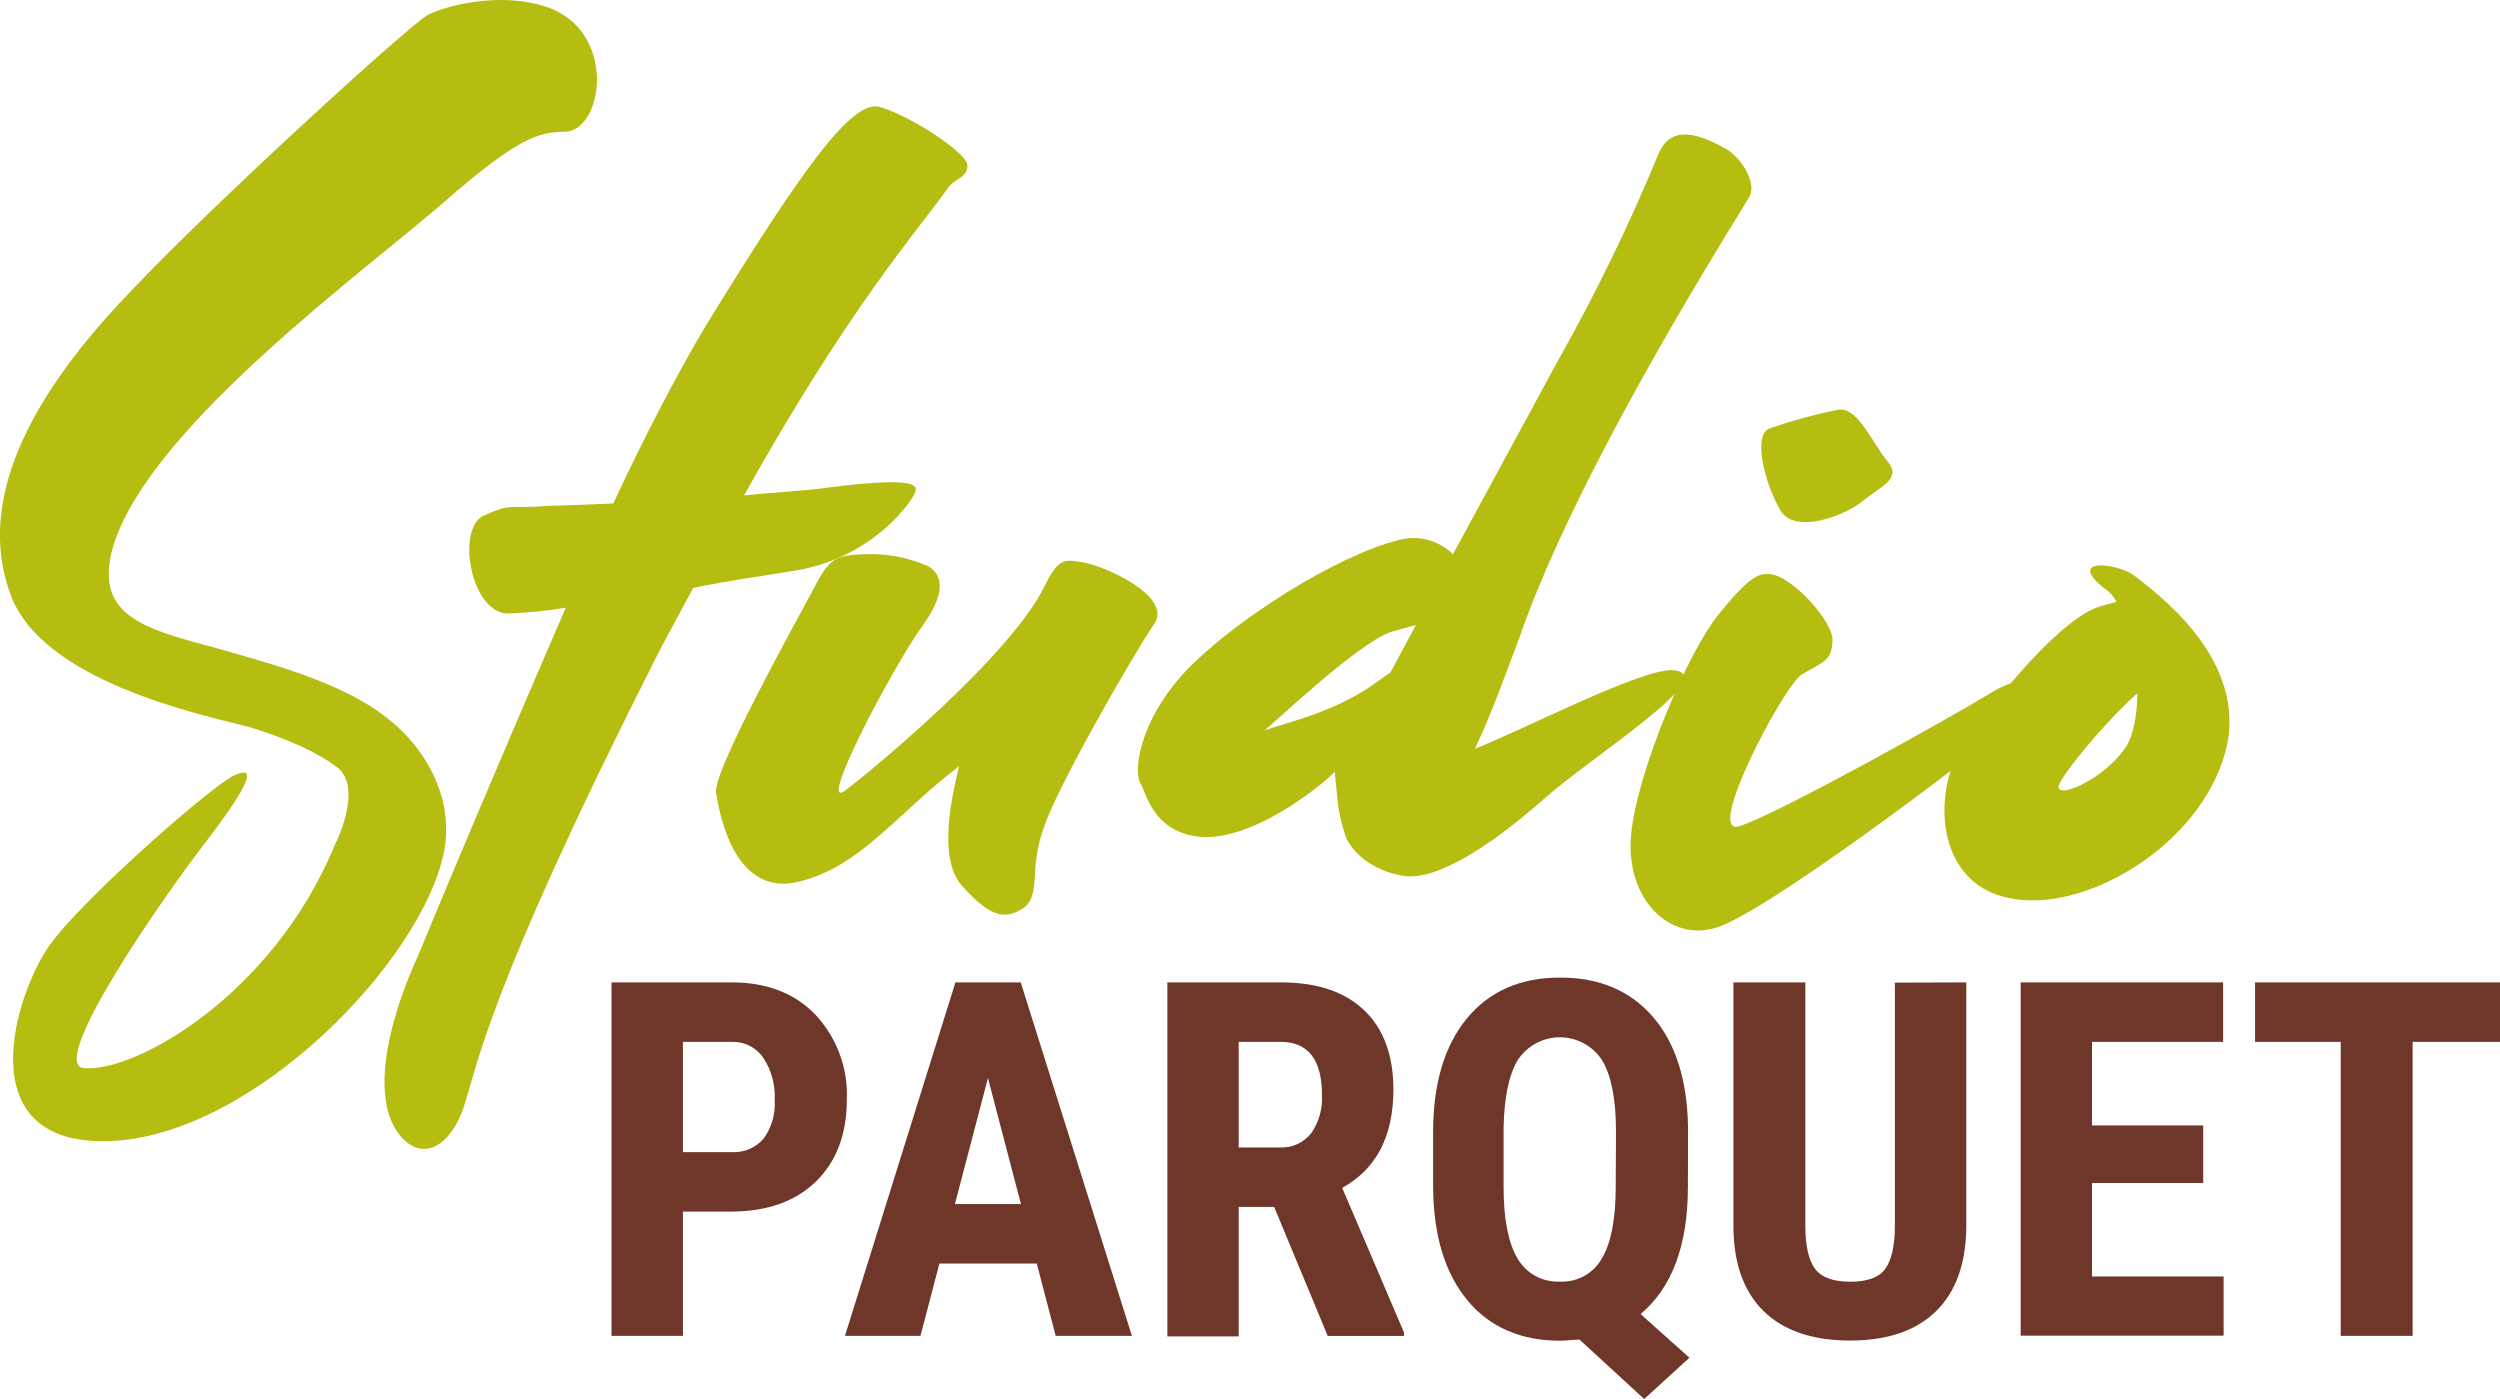
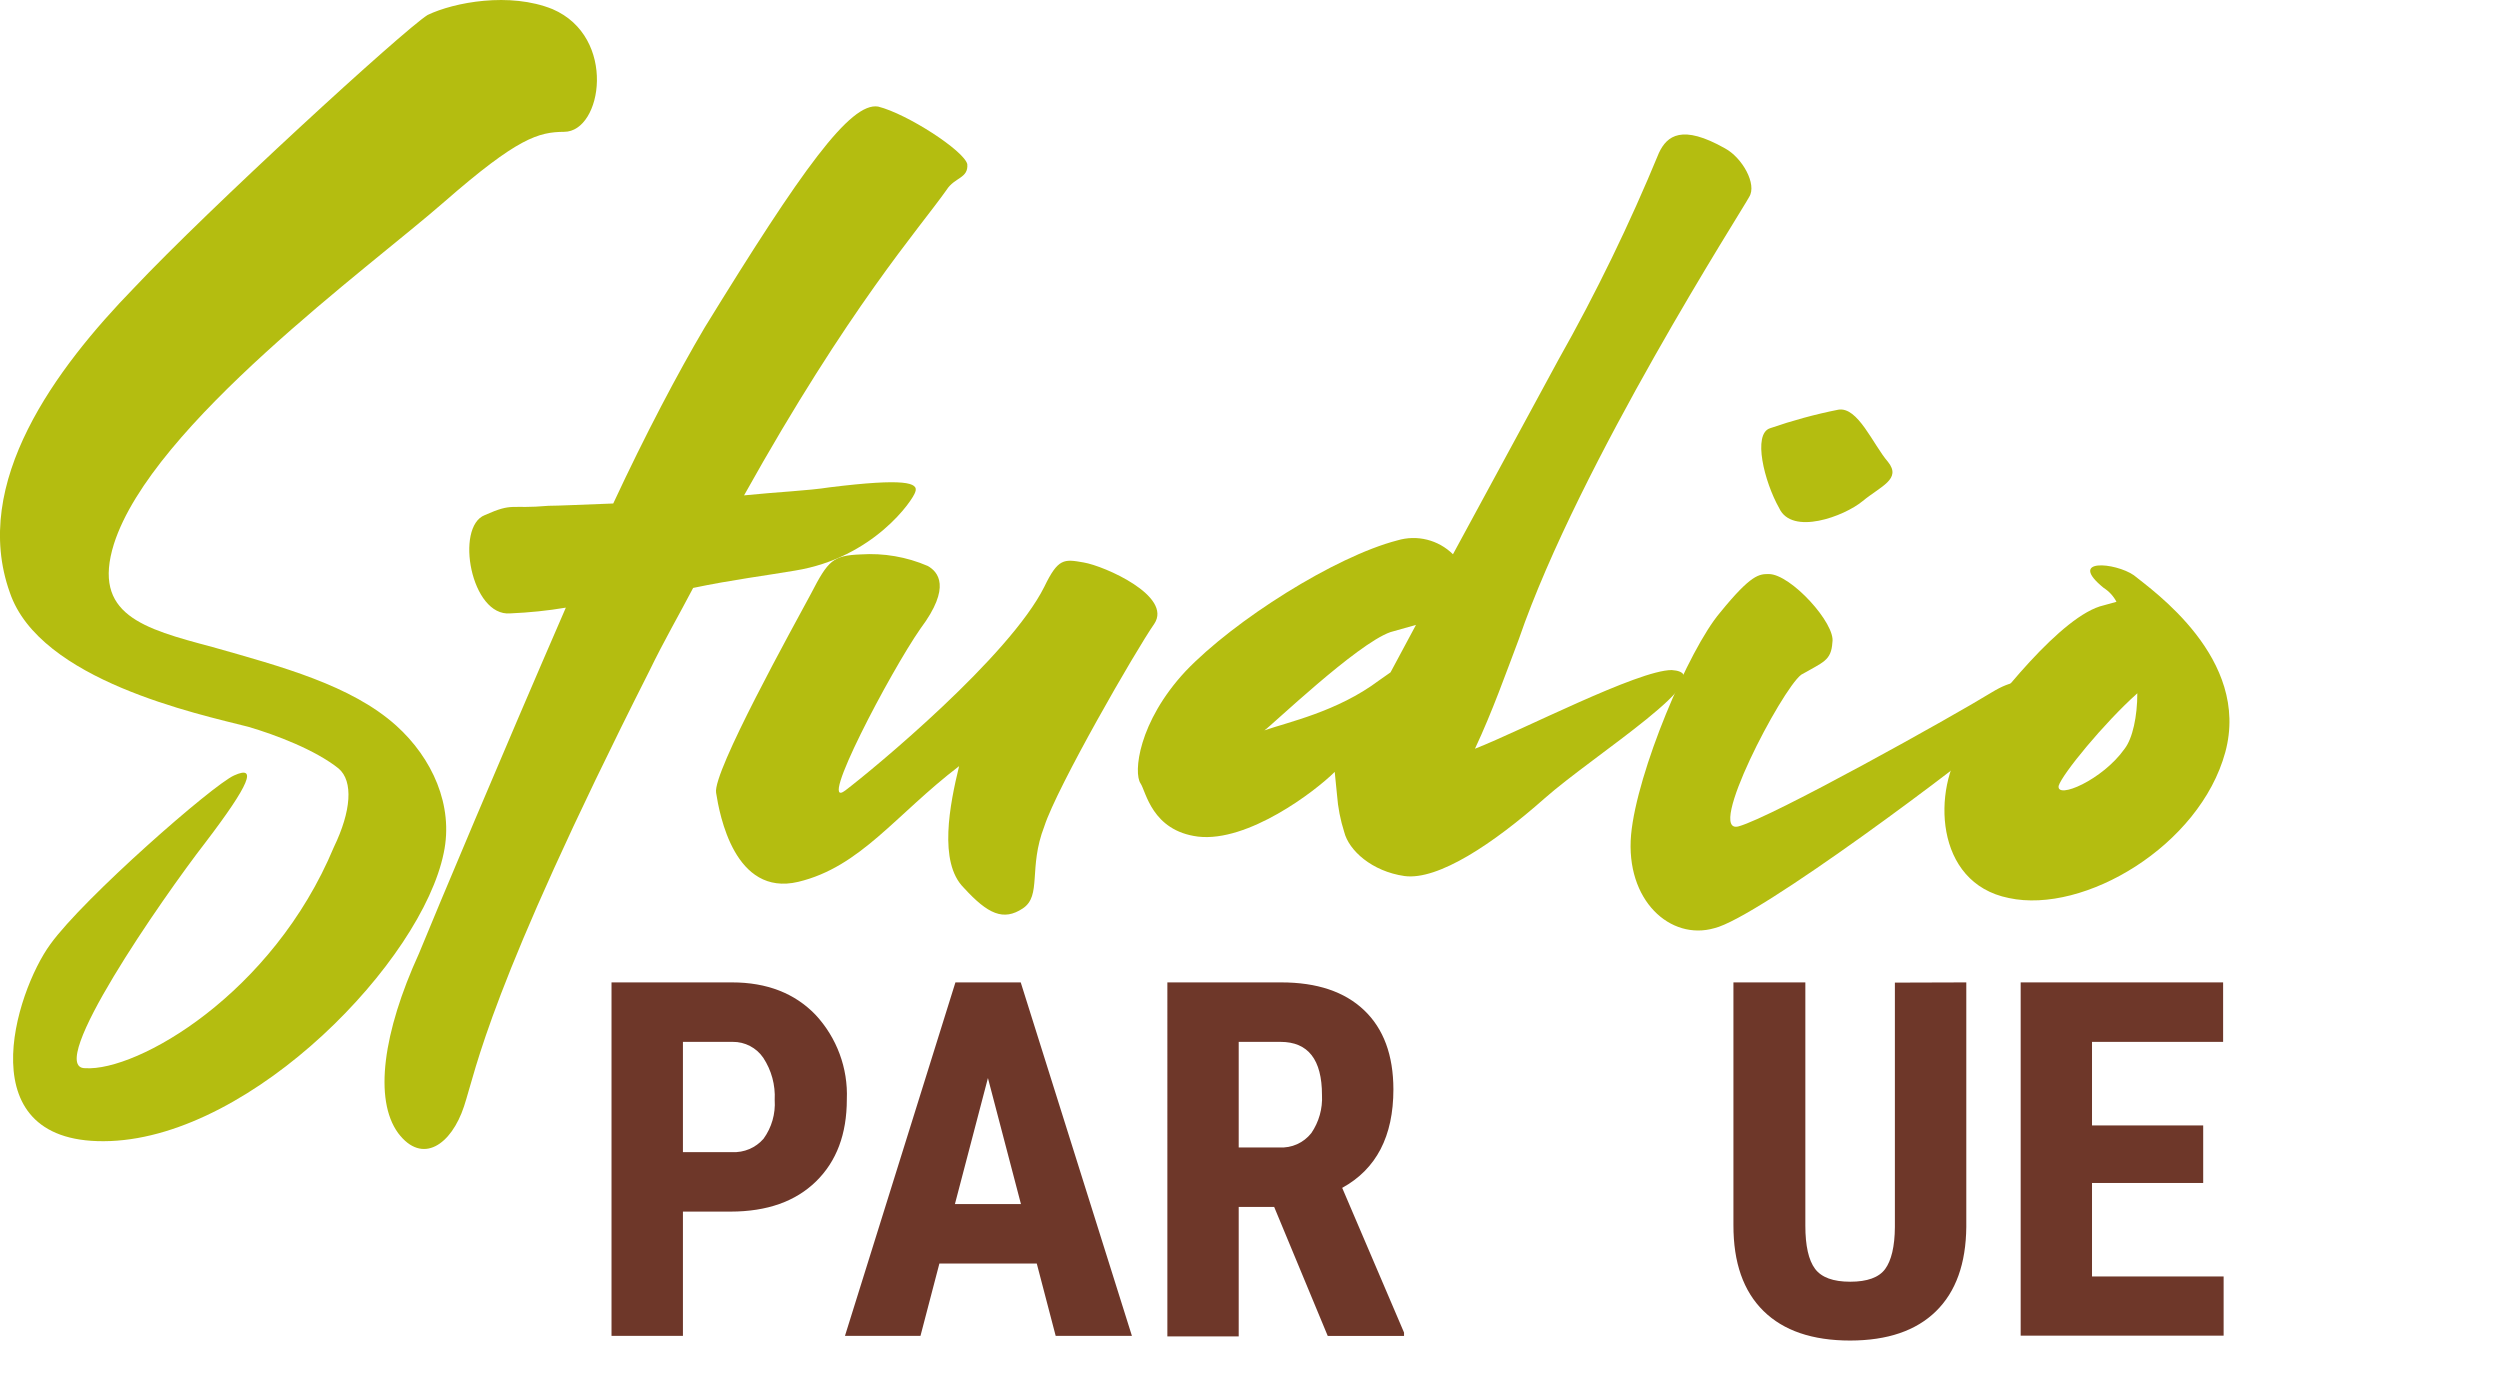
<svg xmlns="http://www.w3.org/2000/svg" version="1.1" id="Calque_1" x="0px" y="0px" viewBox="0 0 347.62 194.53" style="enable-background:new 0 0 347.62 194.53;" xml:space="preserve">
  <style type="text/css">
	.st0{fill:#B4BD10;}
	.st1{fill:#6E3729;}
</style>
  <path class="st0" d="M61.84,28.01c-10.46,9.17-40.71,31.06-46,47.63c-3.06,9.81,4,11.75,13.68,14.32  c9.65,2.74,19.31,5.31,25.58,10.94c5,4.51,8,11.1,6.6,17.7c-3.06,15-26.39,39.26-46.34,40.06c-20.11,0.81-13.19-20.75-8.37-27.35  c4.63-6.44,22.63-22.2,25.57-23.49c3.21-1.45,2.25,1.13-4,9.33c-6.11,7.89-22.36,31.38-16.73,31.38  c7.24,0.48,26.07-10.3,34.59-30.73c2.42-5,2.74-9.18,0.65-10.95c-3.22-2.57-8.69-4.66-12.55-5.79c-6.92-1.77-29-6.43-33.15-18.66  C-4.1,67.11,7.81,51.18,18.59,40.08c10.46-11.1,37.49-35.88,40.87-38c3.7-1.77,11.42-3.22,17.37-0.81c9,3.87,6.92,17.06,1.61,17.06  C74.87,18.36,71.98,19.16,61.84,28.01z" />
  <path class="st0" d="M131.62,26.4c-3.86,5.47-13.52,16.25-28.16,42.48c4.67-0.48,8.85-0.64,11.91-1.12  c10.46-1.29,12.39-0.65,11.9,0.64c-0.32,1.13-5.79,9.17-16.73,10.94c-3.7,0.64-8.85,1.29-14.16,2.41c-1.93,3.7-4,7.24-6.11,11.59  c-22.37,44.25-24,55.19-25.75,60.5c-1.75,5.31-5.79,8.2-9.17,3.7c-3.38-4.67-2.09-14,2.9-24.94c2.57-6.28,11.42-27.36,20.43-48.11  c-2.55,0.43-5.13,0.69-7.72,0.8c-5.47,0.49-7.73-12.06-3.54-13.67c4-1.77,3.38-0.81,8.85-1.29c1.28,0,4.66-0.16,9-0.32  c4.5-9.66,9-18.18,12.71-24.46c13.52-22,20.27-31.38,24.13-30.73c4,1,11.91,6.11,12.39,8C134.67,24.82,132.74,24.63,131.62,26.4z" />
  <path class="st0" d="M128,87.39c-4.19,6-14.49,25.58-10.46,22.52s22.85-18.66,27.67-28.32c1.93-4,2.74-3.86,5.47-3.38  c2.9,0.49,12.39,4.67,9.82,8.53c-2.58,3.7-13.52,22.69-15.29,28.16c-2.25,5.79-0.32,9.65-3,11.42c-2.68,1.77-4.83,0.81-8.21-2.89  c-3.54-3.54-1.93-11.59-0.64-16.9c-8.85,6.76-13.68,14-22.37,16.09c-8.85,2.09-10.94-9.33-11.42-12.39  c-0.49-2.89,10.78-23.17,13.19-27.67c2.41-4.67,3.06-5.31,6.92-5.47c3.19-0.21,6.39,0.34,9.33,1.61  C130.41,79.5,132.34,81.59,128,87.39z" />
  <path class="st0" d="M211.21,88.82c-1.77,4.67-3.7,10.14-6.12,15.29c6.6-2.58,22.69-10.94,27.36-10.94  c7.4,0.48-10.78,11.74-17.7,17.86c-7.08,6.27-14.8,11.42-19.47,10.78c-4.51-0.65-7.72-3.54-8.37-6.12c-0.53-1.67-0.87-3.4-1-5.15  l-0.32-3.21c-2.74,2.73-12.07,9.81-19,9c-6.44-0.81-7.24-6.28-8-7.4c-1-1.45-0.33-8.53,6.27-15.61  c6.76-7.08,20.76-15.93,29.44-18.18c2.74-0.82,5.7-0.08,7.73,1.93l14.64-27c5.26-9.31,9.93-18.93,14-28.81  c1.13-2.41,3.22-4,9.17-0.64c2.41,1.29,4.5,5,3.38,6.76C242.42,28.98,219.62,64.38,211.21,88.82z M191.74,94.62l1.61-1.13l3.54-6.6  l-3.54,1c-4.67,1.61-16.74,13.19-17.54,13.67C179.03,100.42,185.95,98.97,191.74,94.62L191.74,94.62z" />
  <path class="st0" d="M278.93,101.06c-5.31,4.67-34.43,26.55-40.55,28c-6.11,1.77-12.39-3.86-11.58-13c0.8-8.69,8-25.75,12.39-30.9  c4.34-5.34,5.43-5.34,6.76-5.34c3.05,0,9.33,6.92,8.84,9.5c-0.16,2.57-1.28,2.73-4.34,4.5c-2.74,2.09-13.36,22.37-8.69,21.08  S271.53,99.61,277,96.24C282.62,92.82,284.24,96.24,278.93,101.06z M247.39,70.65c-2.09-3.7-3.7-10.3-1.28-11.1  c3.1-1.07,6.27-1.94,9.49-2.58c2.73-0.48,4.83,4.83,6.92,7.25c1.93,2.41-1,3.37-3.54,5.47S249.16,74.51,247.39,70.65z" />
  <path class="st0" d="M309.42,104.6c-3.54,13-19.63,22.53-30.09,20.27c-10.46-2.09-10.62-15.28-6.28-21.4s13.68-18,19.47-19.3  l1.77-0.49c-0.41-0.79-1.02-1.45-1.77-1.93c-5.15-4.18,1.61-3.54,4.18-1.77C299.28,82.08,312.96,91.57,309.42,104.6z M295.42,104.12  c1.12-1.45,1.77-4.51,1.77-7.72c-4.67,4.18-10.46,11.26-10.94,12.87C285.92,111.2,292.36,108.46,295.42,104.12z" />
  <path class="st1" d="M94.96,168.47v17.28h-9.93V136.6h16.75c4.86,0,8.74,1.51,11.63,4.52c2.95,3.18,4.52,7.41,4.34,11.75  c0,4.82-1.43,8.62-4.29,11.41c-2.86,2.79-6.81,4.18-11.84,4.19H94.96z M94.96,160.2h6.82c1.67,0.09,3.29-0.59,4.39-1.86  c1.13-1.56,1.68-3.47,1.55-5.4c0.11-2.07-0.45-4.13-1.59-5.86c-0.96-1.4-2.55-2.23-4.25-2.21h-6.92L94.96,160.2z" />
  <path class="st1" d="M144.16,175.69h-13.54l-2.63,10.06h-10.5l15.36-49.15h9.08l15.46,49.15h-10.6L144.16,175.69z M132.78,167.42  h9.18l-4.59-17.52L132.78,167.42z" />
  <path class="st1" d="M177.17,167.82h-4.93v18h-9.92V136.6h15.83c4.98,0,8.82,1.29,11.53,3.87c2.71,2.58,4.06,6.25,4.07,11  c0,6.52-2.37,11.09-7.12,13.7l8.6,20.12v0.47h-10.61L177.17,167.82z M172.24,159.55h5.64c1.73,0.11,3.39-0.64,4.46-2  c1.06-1.55,1.58-3.41,1.48-5.28c0-4.93-1.92-7.4-5.77-7.4h-5.81L172.24,159.55z" />
-   <path class="st1" d="M234.7,164.99c0,8.13-2.19,14.04-6.58,17.73l6.79,6.07l-6.29,5.74l-9-8.27l-2.6,0.17c-5.56,0-9.89-1.88-13-5.65  c-3.11-3.77-4.69-8.98-4.75-15.65v-7.7c0-6.75,1.57-12.02,4.7-15.82c3.13-3.8,7.47-5.69,13-5.68c5.42,0,9.71,1.82,12.86,5.46  c3.15,3.64,4.78,8.76,4.89,15.37L234.7,164.99z M224.7,157.36c0-4.48-0.64-7.78-1.92-9.92c-2.09-3.25-6.43-4.19-9.68-2.09  c-0.81,0.52-1.5,1.2-2.03,2c-1.27,2.09-1.92,5.25-2,9.51v8.13c0,4.5,0.64,7.82,1.94,10c1.21,2.1,3.5,3.34,5.92,3.21  c2.38,0.12,4.62-1.12,5.79-3.19c1.28-2.13,1.92-5.37,1.94-9.74L224.7,157.36z" />
  <path class="st1" d="M273.41,136.6v34c-0.05,5.11-1.45,9.02-4.22,11.73s-6.74,4.06-11.92,4.07c-5.26,0-9.28-1.37-12.07-4.12  c-2.79-2.75-4.18-6.72-4.17-11.92V136.6h10v33.83c0,2.79,0.45,4.79,1.35,6c0.9,1.2,2.53,1.79,4.89,1.79c2.36,0,4-0.59,4.86-1.77  s1.33-3.12,1.35-5.82v-34L273.41,136.6z" />
  <path class="st1" d="M306.35,164.49h-15.46v13h18.3v8.23h-28.22V136.6h28.15v8.27h-18.23v11.62h15.46L306.35,164.49z" />
-   <path class="st1" d="M347.62,144.87h-12.15v40.88h-10v-40.88h-11.91v-8.27h34.06V144.87z" />
</svg>